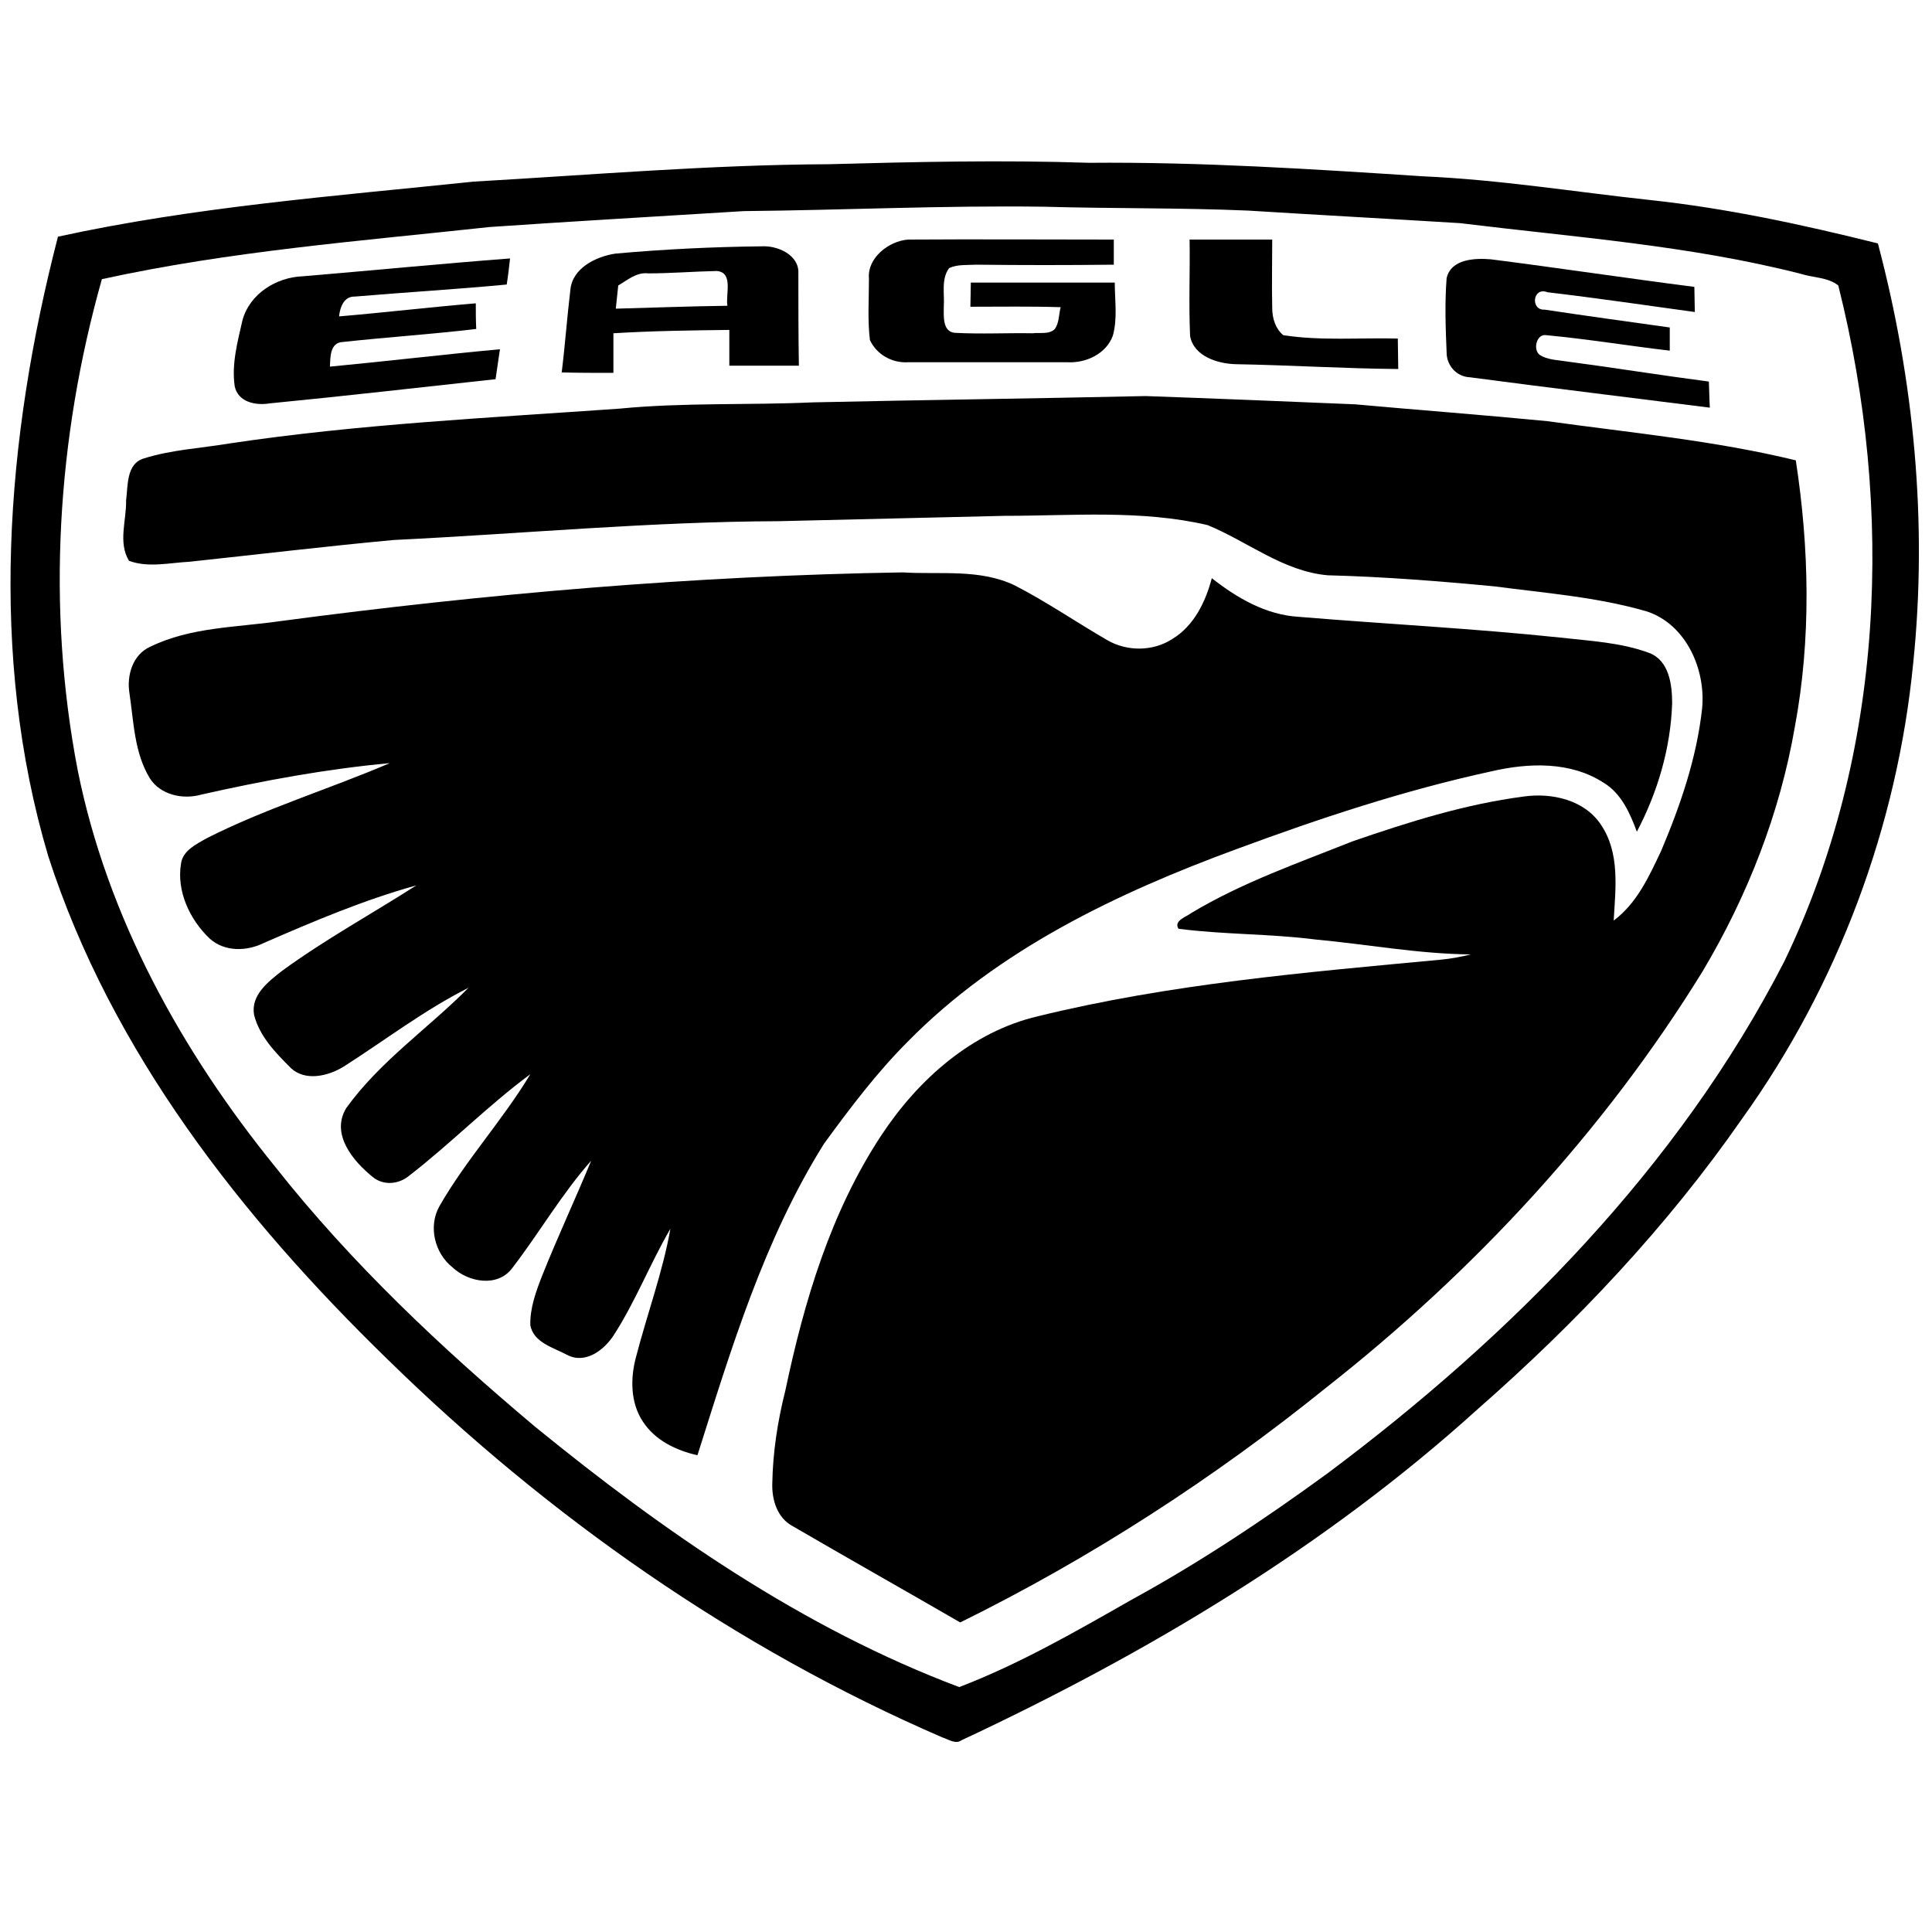
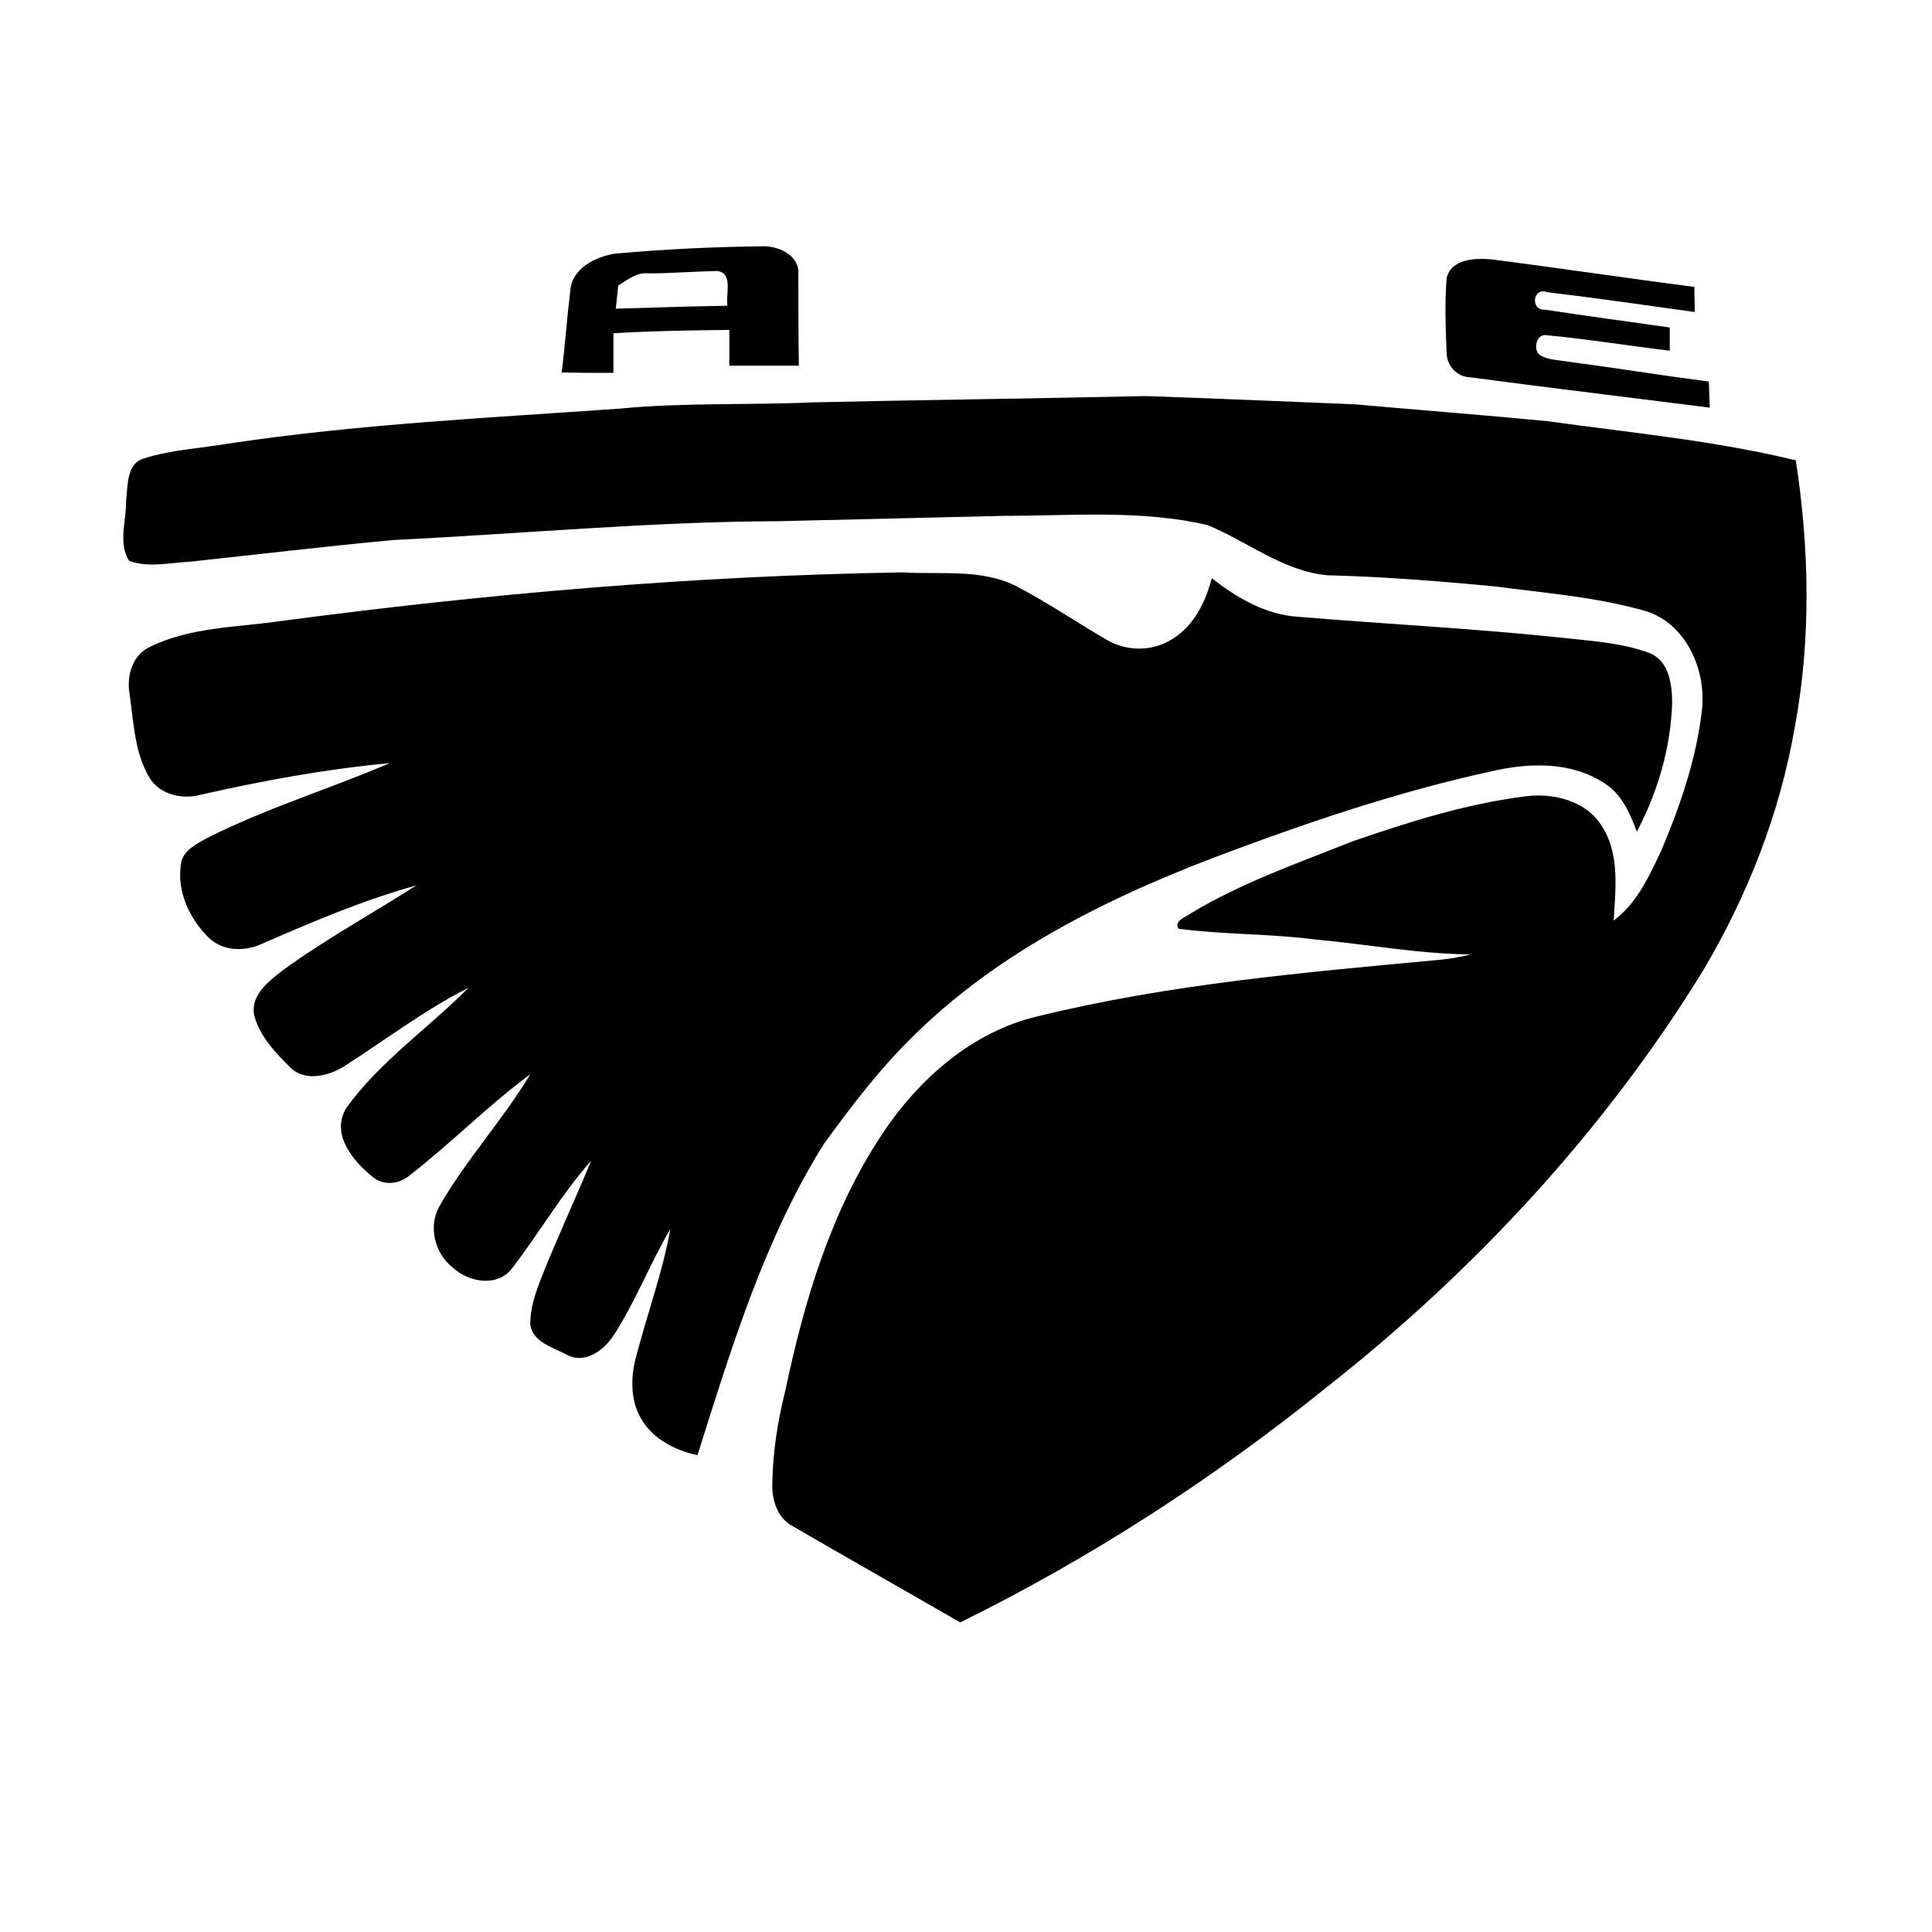
<svg xmlns="http://www.w3.org/2000/svg" width="26" height="26" viewBox="0 0 26 26" fill="none">
-   <path d="M25.272 3.276C24.258 3.023 23.238 2.802 22.198 2.691C21.183 2.581 20.176 2.418 19.155 2.373C17.654 2.275 16.159 2.178 14.658 2.191C13.488 2.152 12.324 2.178 11.154 2.21C9.561 2.217 7.969 2.353 6.376 2.444C4.504 2.639 2.626 2.782 0.78 3.185C0.078 5.896 -0.156 8.814 0.65 11.524C1.501 14.157 3.256 16.387 5.213 18.291C7.377 20.41 9.899 22.178 12.681 23.381C12.766 23.407 12.857 23.478 12.941 23.419C15.438 22.25 17.836 20.82 19.89 18.96C21.216 17.797 22.438 16.503 23.445 15.054C24.733 13.26 25.532 11.121 25.747 8.925C25.942 7.04 25.759 5.116 25.272 3.276ZM24.011 12.941C22.587 15.71 20.345 17.973 17.869 19.825C17.023 20.442 16.146 21.027 15.229 21.528C14.476 21.957 13.722 22.392 12.909 22.704C10.803 21.912 8.931 20.611 7.202 19.201C5.941 18.142 4.732 17.004 3.705 15.704C2.444 14.15 1.443 12.344 1.046 10.367C0.624 8.177 0.767 5.896 1.371 3.757C3.087 3.38 4.849 3.244 6.591 3.055C7.728 2.977 8.866 2.912 10.01 2.841C11.355 2.828 12.707 2.763 14.053 2.782C14.97 2.808 15.88 2.795 16.796 2.834C17.745 2.893 18.701 2.945 19.649 3.003C21.183 3.192 22.737 3.302 24.238 3.686C24.401 3.738 24.602 3.731 24.739 3.842C25.493 6.845 25.363 10.14 24.011 12.941Z" fill="black" />
-   <path d="M11.694 3.751C11.668 3.471 11.96 3.244 12.22 3.224C13.143 3.218 14.066 3.224 14.989 3.224C14.989 3.335 14.989 3.452 14.989 3.562C14.371 3.569 13.754 3.569 13.136 3.562C13.013 3.569 12.883 3.556 12.773 3.608C12.662 3.757 12.714 3.959 12.701 4.128C12.701 4.251 12.681 4.466 12.851 4.479C13.201 4.498 13.546 4.479 13.897 4.485C13.995 4.472 14.118 4.505 14.196 4.427C14.255 4.342 14.248 4.232 14.274 4.134C13.864 4.121 13.461 4.128 13.059 4.128C13.059 4.017 13.065 3.913 13.065 3.803C13.709 3.803 14.358 3.803 15.002 3.803C15.002 4.043 15.041 4.284 14.976 4.518C14.885 4.765 14.612 4.888 14.365 4.875C13.65 4.875 12.935 4.875 12.22 4.875C12.005 4.888 11.797 4.771 11.707 4.576C11.674 4.31 11.694 4.03 11.694 3.751Z" fill="black" />
-   <path d="M16.009 3.224C16.38 3.224 16.75 3.224 17.121 3.224C17.121 3.53 17.114 3.835 17.121 4.147C17.121 4.284 17.166 4.426 17.27 4.511C17.777 4.589 18.297 4.543 18.811 4.556C18.811 4.693 18.817 4.83 18.817 4.966C18.089 4.96 17.361 4.914 16.627 4.901C16.387 4.894 16.068 4.797 16.016 4.524C15.996 4.088 16.016 3.653 16.009 3.224Z" fill="black" />
-   <path d="M4.076 3.718C5.005 3.64 5.935 3.549 6.864 3.478C6.851 3.595 6.838 3.712 6.819 3.829C6.136 3.894 5.46 3.933 4.778 3.991C4.628 3.985 4.576 4.134 4.563 4.258C5.174 4.206 5.785 4.134 6.403 4.082C6.403 4.199 6.403 4.31 6.409 4.427C5.811 4.498 5.213 4.537 4.615 4.602C4.44 4.609 4.446 4.804 4.44 4.934C5.2 4.862 5.961 4.771 6.728 4.7C6.708 4.836 6.689 4.973 6.669 5.103C5.655 5.213 4.641 5.33 3.634 5.428C3.445 5.46 3.205 5.415 3.159 5.2C3.114 4.901 3.198 4.596 3.263 4.31C3.361 3.952 3.718 3.731 4.076 3.718Z" fill="black" />
  <path d="M19.468 3.744C19.526 3.484 19.851 3.471 20.066 3.49C20.982 3.607 21.892 3.744 22.802 3.861C22.802 3.971 22.808 4.088 22.808 4.199C22.145 4.108 21.489 4.011 20.826 3.933C20.625 3.854 20.592 4.179 20.787 4.167C21.346 4.251 21.912 4.329 22.471 4.407C22.471 4.485 22.471 4.641 22.471 4.719C21.918 4.654 21.366 4.563 20.813 4.511C20.677 4.485 20.625 4.706 20.722 4.777C20.826 4.843 20.95 4.843 21.067 4.862C21.71 4.947 22.354 5.051 22.997 5.135C23.003 5.252 23.003 5.369 23.01 5.486C21.931 5.349 20.858 5.22 19.779 5.077C19.604 5.07 19.468 4.92 19.468 4.745C19.454 4.413 19.442 4.075 19.468 3.744Z" fill="black" />
  <path d="M10.744 3.679C10.757 3.432 10.465 3.302 10.25 3.315C9.594 3.322 8.937 3.354 8.281 3.413C8.021 3.452 7.702 3.608 7.676 3.9C7.631 4.271 7.605 4.641 7.559 5.012C7.793 5.018 8.021 5.018 8.255 5.018C8.255 4.843 8.255 4.661 8.255 4.485C8.775 4.453 9.295 4.446 9.815 4.44C9.815 4.602 9.815 4.758 9.815 4.921C10.127 4.921 10.439 4.921 10.751 4.921C10.744 4.505 10.744 4.089 10.744 3.679ZM9.789 4.115C9.288 4.121 8.788 4.141 8.287 4.154C8.3 4.05 8.307 3.946 8.32 3.842C8.443 3.77 8.567 3.66 8.723 3.679C9.028 3.679 9.34 3.653 9.646 3.647C9.873 3.666 9.763 3.959 9.789 4.115Z" fill="black" />
  <path d="M10.933 5.415C12.428 5.382 13.923 5.363 15.418 5.33C16.354 5.363 17.297 5.402 18.233 5.441C19.097 5.519 19.962 5.584 20.826 5.668C21.944 5.824 23.069 5.928 24.167 6.195C24.349 7.378 24.375 8.6 24.154 9.783C23.953 10.946 23.517 12.057 22.913 13.072C21.587 15.223 19.838 17.108 17.855 18.668C16.334 19.896 14.677 20.969 12.922 21.834C12.168 21.398 11.408 20.969 10.66 20.534C10.459 20.423 10.387 20.183 10.393 19.968C10.4 19.546 10.465 19.123 10.569 18.713C10.822 17.511 11.18 16.308 11.863 15.275C12.357 14.527 13.078 13.884 13.969 13.676C15.743 13.241 17.57 13.085 19.39 12.915C19.526 12.902 19.663 12.877 19.793 12.844C19.09 12.838 18.395 12.707 17.7 12.643C17.088 12.565 16.471 12.578 15.86 12.499C15.789 12.389 15.97 12.337 16.035 12.285C16.718 11.876 17.465 11.616 18.2 11.323C18.954 11.063 19.715 10.822 20.508 10.719C20.884 10.666 21.326 10.764 21.547 11.102C21.801 11.479 21.742 11.954 21.716 12.389C22.029 12.155 22.191 11.797 22.354 11.453C22.613 10.842 22.834 10.198 22.906 9.536C22.958 9.009 22.692 8.405 22.165 8.229C21.495 8.034 20.8 7.982 20.111 7.891C19.363 7.82 18.616 7.761 17.869 7.742C17.27 7.69 16.79 7.287 16.25 7.066C15.353 6.858 14.424 6.942 13.514 6.942C12.499 6.968 11.492 6.988 10.478 7.014C8.749 7.02 7.027 7.183 5.298 7.267C4.381 7.352 3.465 7.462 2.548 7.56C2.282 7.573 1.996 7.644 1.736 7.547C1.586 7.3 1.703 7.001 1.697 6.734C1.723 6.539 1.697 6.24 1.937 6.169C2.308 6.052 2.704 6.032 3.094 5.967C4.83 5.707 6.585 5.623 8.34 5.499C9.204 5.415 10.069 5.454 10.933 5.415Z" fill="black" />
  <path d="M3.77 8.359C6.552 7.989 9.347 7.748 12.148 7.703C12.649 7.735 13.182 7.651 13.656 7.878C14.085 8.099 14.482 8.372 14.898 8.613C15.164 8.769 15.515 8.769 15.775 8.6C16.068 8.424 16.224 8.099 16.308 7.781C16.646 8.047 17.036 8.275 17.478 8.301C18.648 8.398 19.825 8.457 20.995 8.58C21.398 8.626 21.814 8.645 22.197 8.788C22.464 8.892 22.503 9.217 22.503 9.464C22.483 10.069 22.308 10.66 22.028 11.193C21.937 10.946 21.82 10.68 21.586 10.537C21.138 10.244 20.572 10.264 20.072 10.38C18.902 10.634 17.764 11.011 16.64 11.427C15.034 12.018 13.435 12.779 12.22 14.014C11.797 14.437 11.44 14.911 11.089 15.392C10.283 16.679 9.841 18.148 9.386 19.584C9.1 19.52 8.814 19.383 8.651 19.13C8.482 18.876 8.482 18.544 8.56 18.259C8.71 17.68 8.918 17.121 9.022 16.536C8.749 17.004 8.554 17.511 8.261 17.966C8.131 18.168 7.878 18.363 7.631 18.233C7.449 18.135 7.182 18.07 7.137 17.836C7.13 17.602 7.215 17.375 7.299 17.16C7.507 16.64 7.741 16.14 7.956 15.62C7.559 16.068 7.26 16.588 6.896 17.062C6.701 17.329 6.305 17.258 6.09 17.056C5.85 16.867 5.759 16.503 5.915 16.23C6.272 15.607 6.766 15.073 7.137 14.456C6.565 14.879 6.064 15.392 5.499 15.828C5.362 15.938 5.161 15.957 5.018 15.841C4.751 15.626 4.446 15.262 4.66 14.911C5.115 14.28 5.765 13.838 6.305 13.293C5.713 13.591 5.187 13.995 4.628 14.352C4.42 14.482 4.101 14.56 3.906 14.365C3.705 14.164 3.49 13.943 3.419 13.656C3.373 13.39 3.614 13.208 3.796 13.065C4.374 12.643 5.005 12.298 5.603 11.915C4.901 12.11 4.225 12.396 3.555 12.688C3.321 12.805 3.022 12.812 2.821 12.63C2.554 12.376 2.372 11.992 2.437 11.616C2.463 11.447 2.639 11.362 2.775 11.284C3.568 10.881 4.426 10.621 5.245 10.27C4.394 10.348 3.549 10.504 2.71 10.693C2.463 10.764 2.158 10.699 2.015 10.472C1.807 10.127 1.8 9.718 1.742 9.328C1.703 9.087 1.787 8.808 2.021 8.704C2.567 8.437 3.185 8.444 3.77 8.359Z" fill="black" />
</svg>